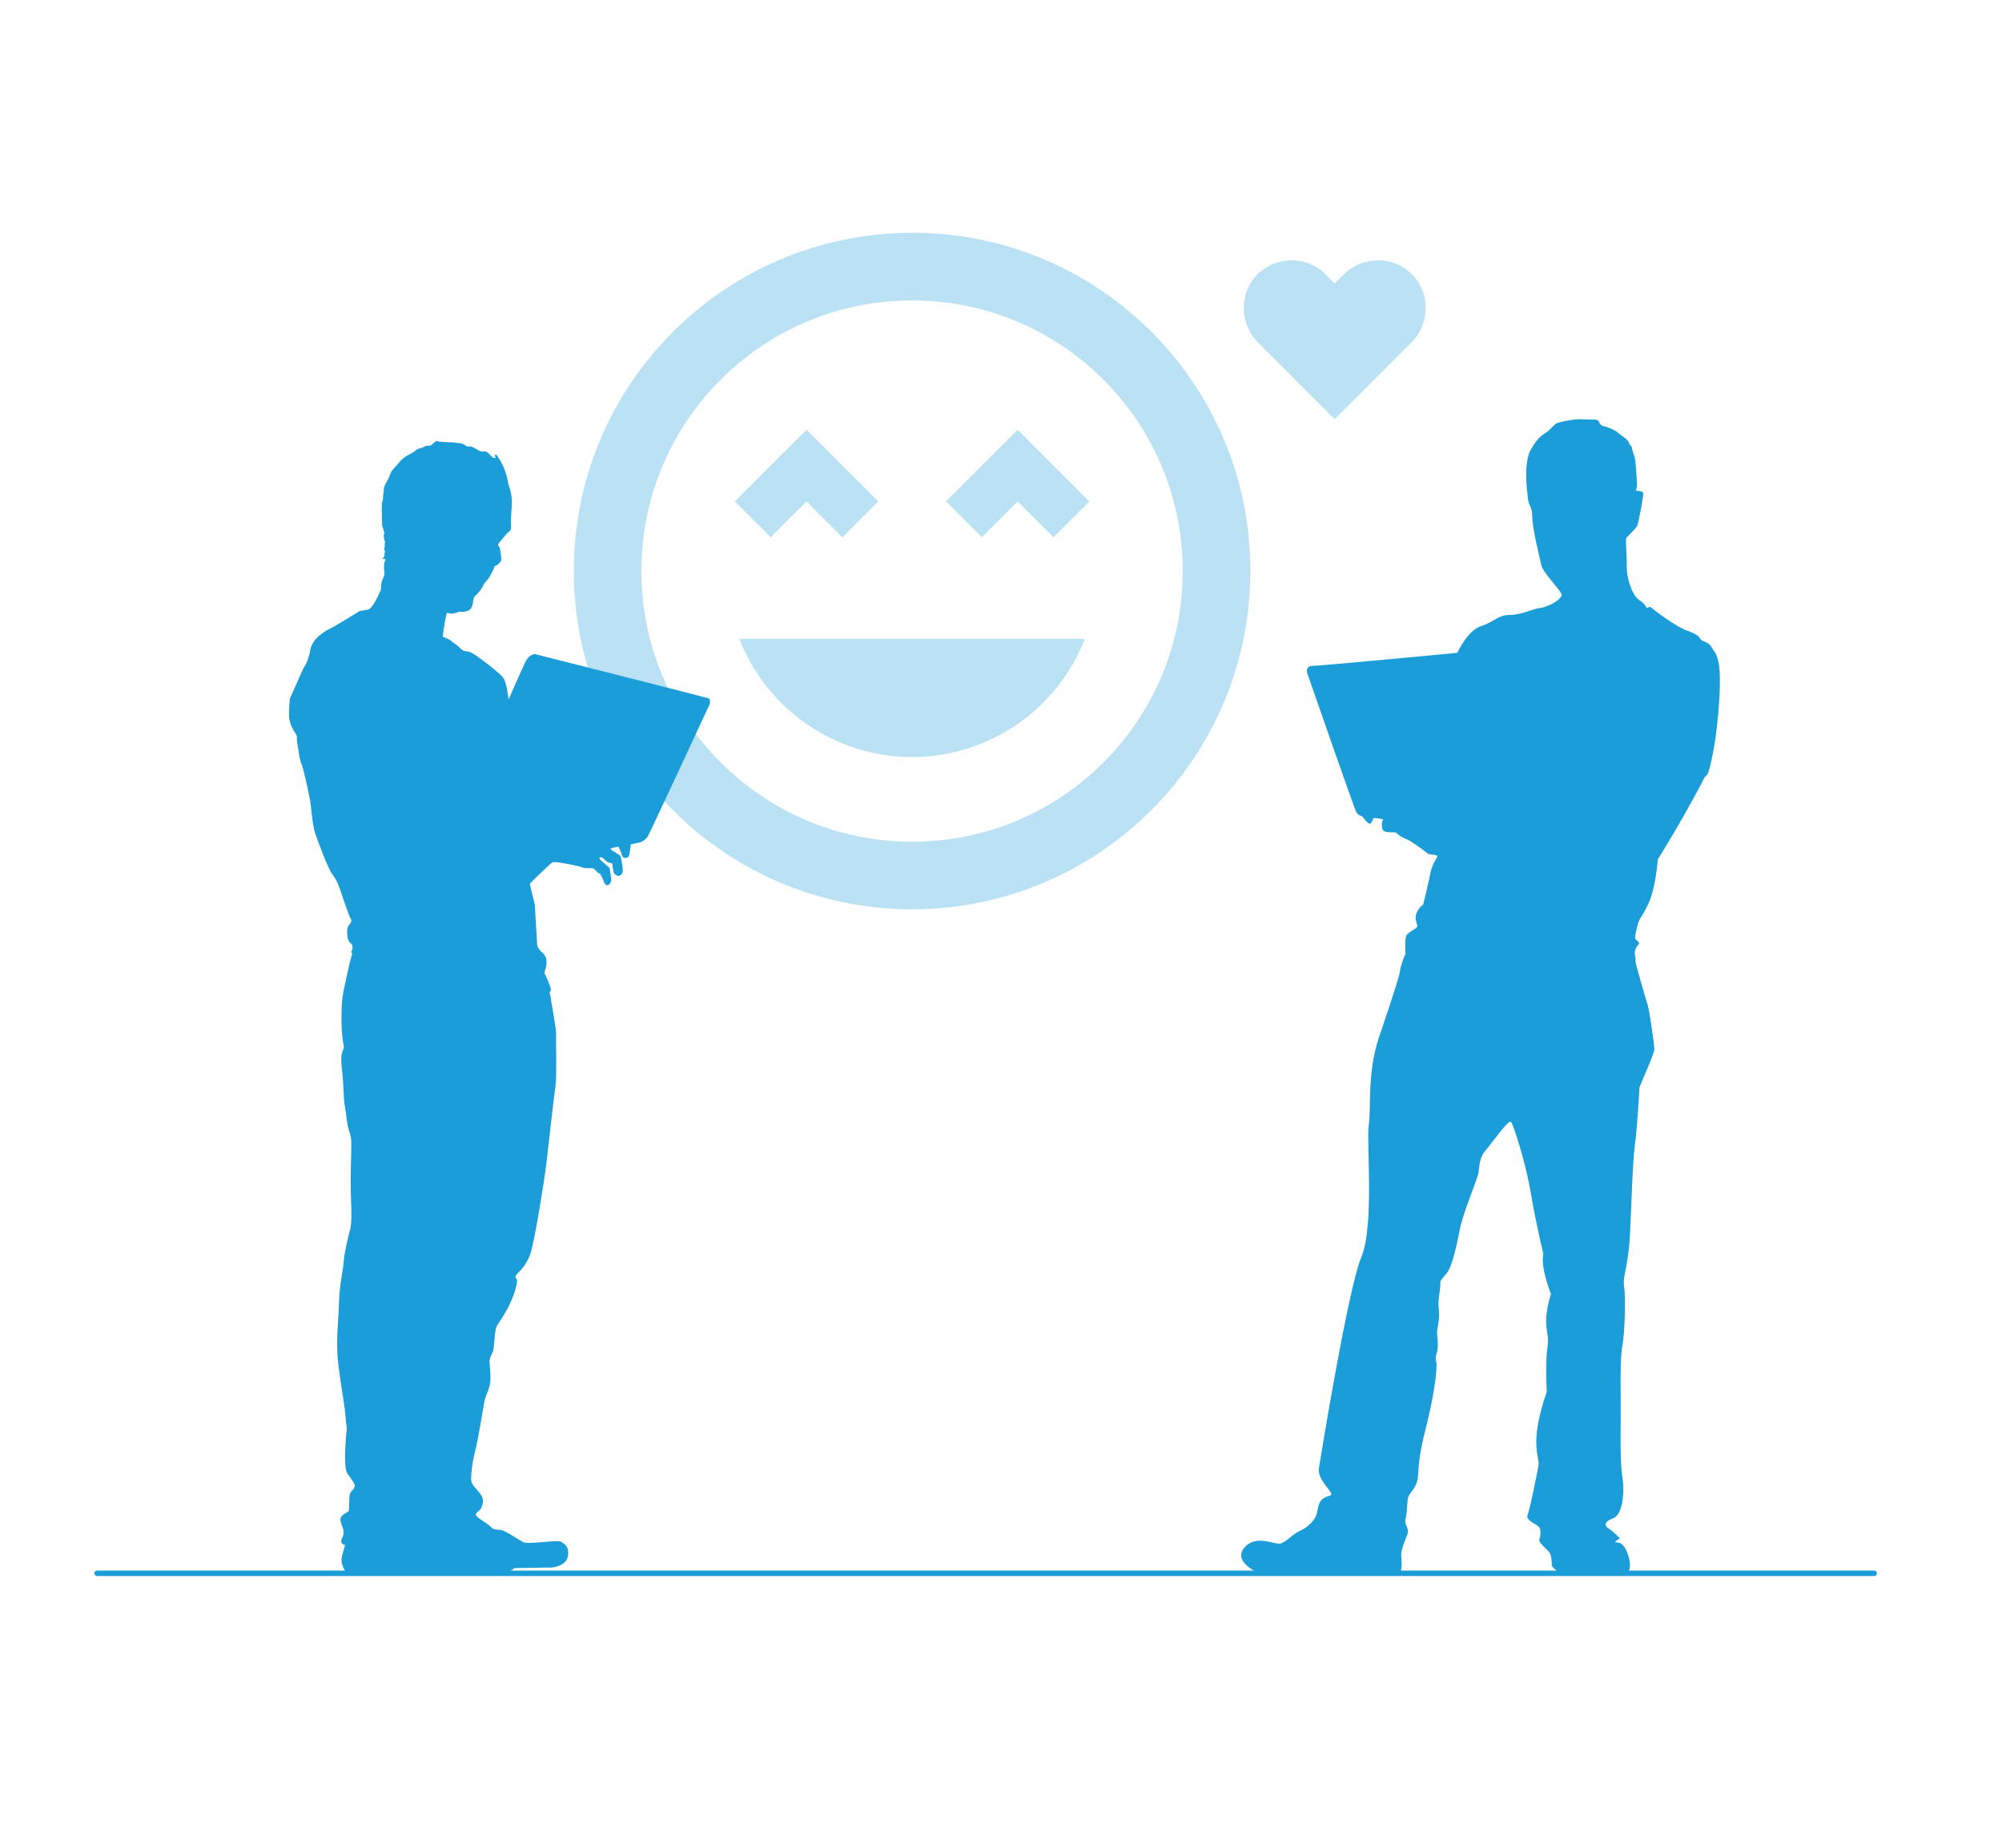
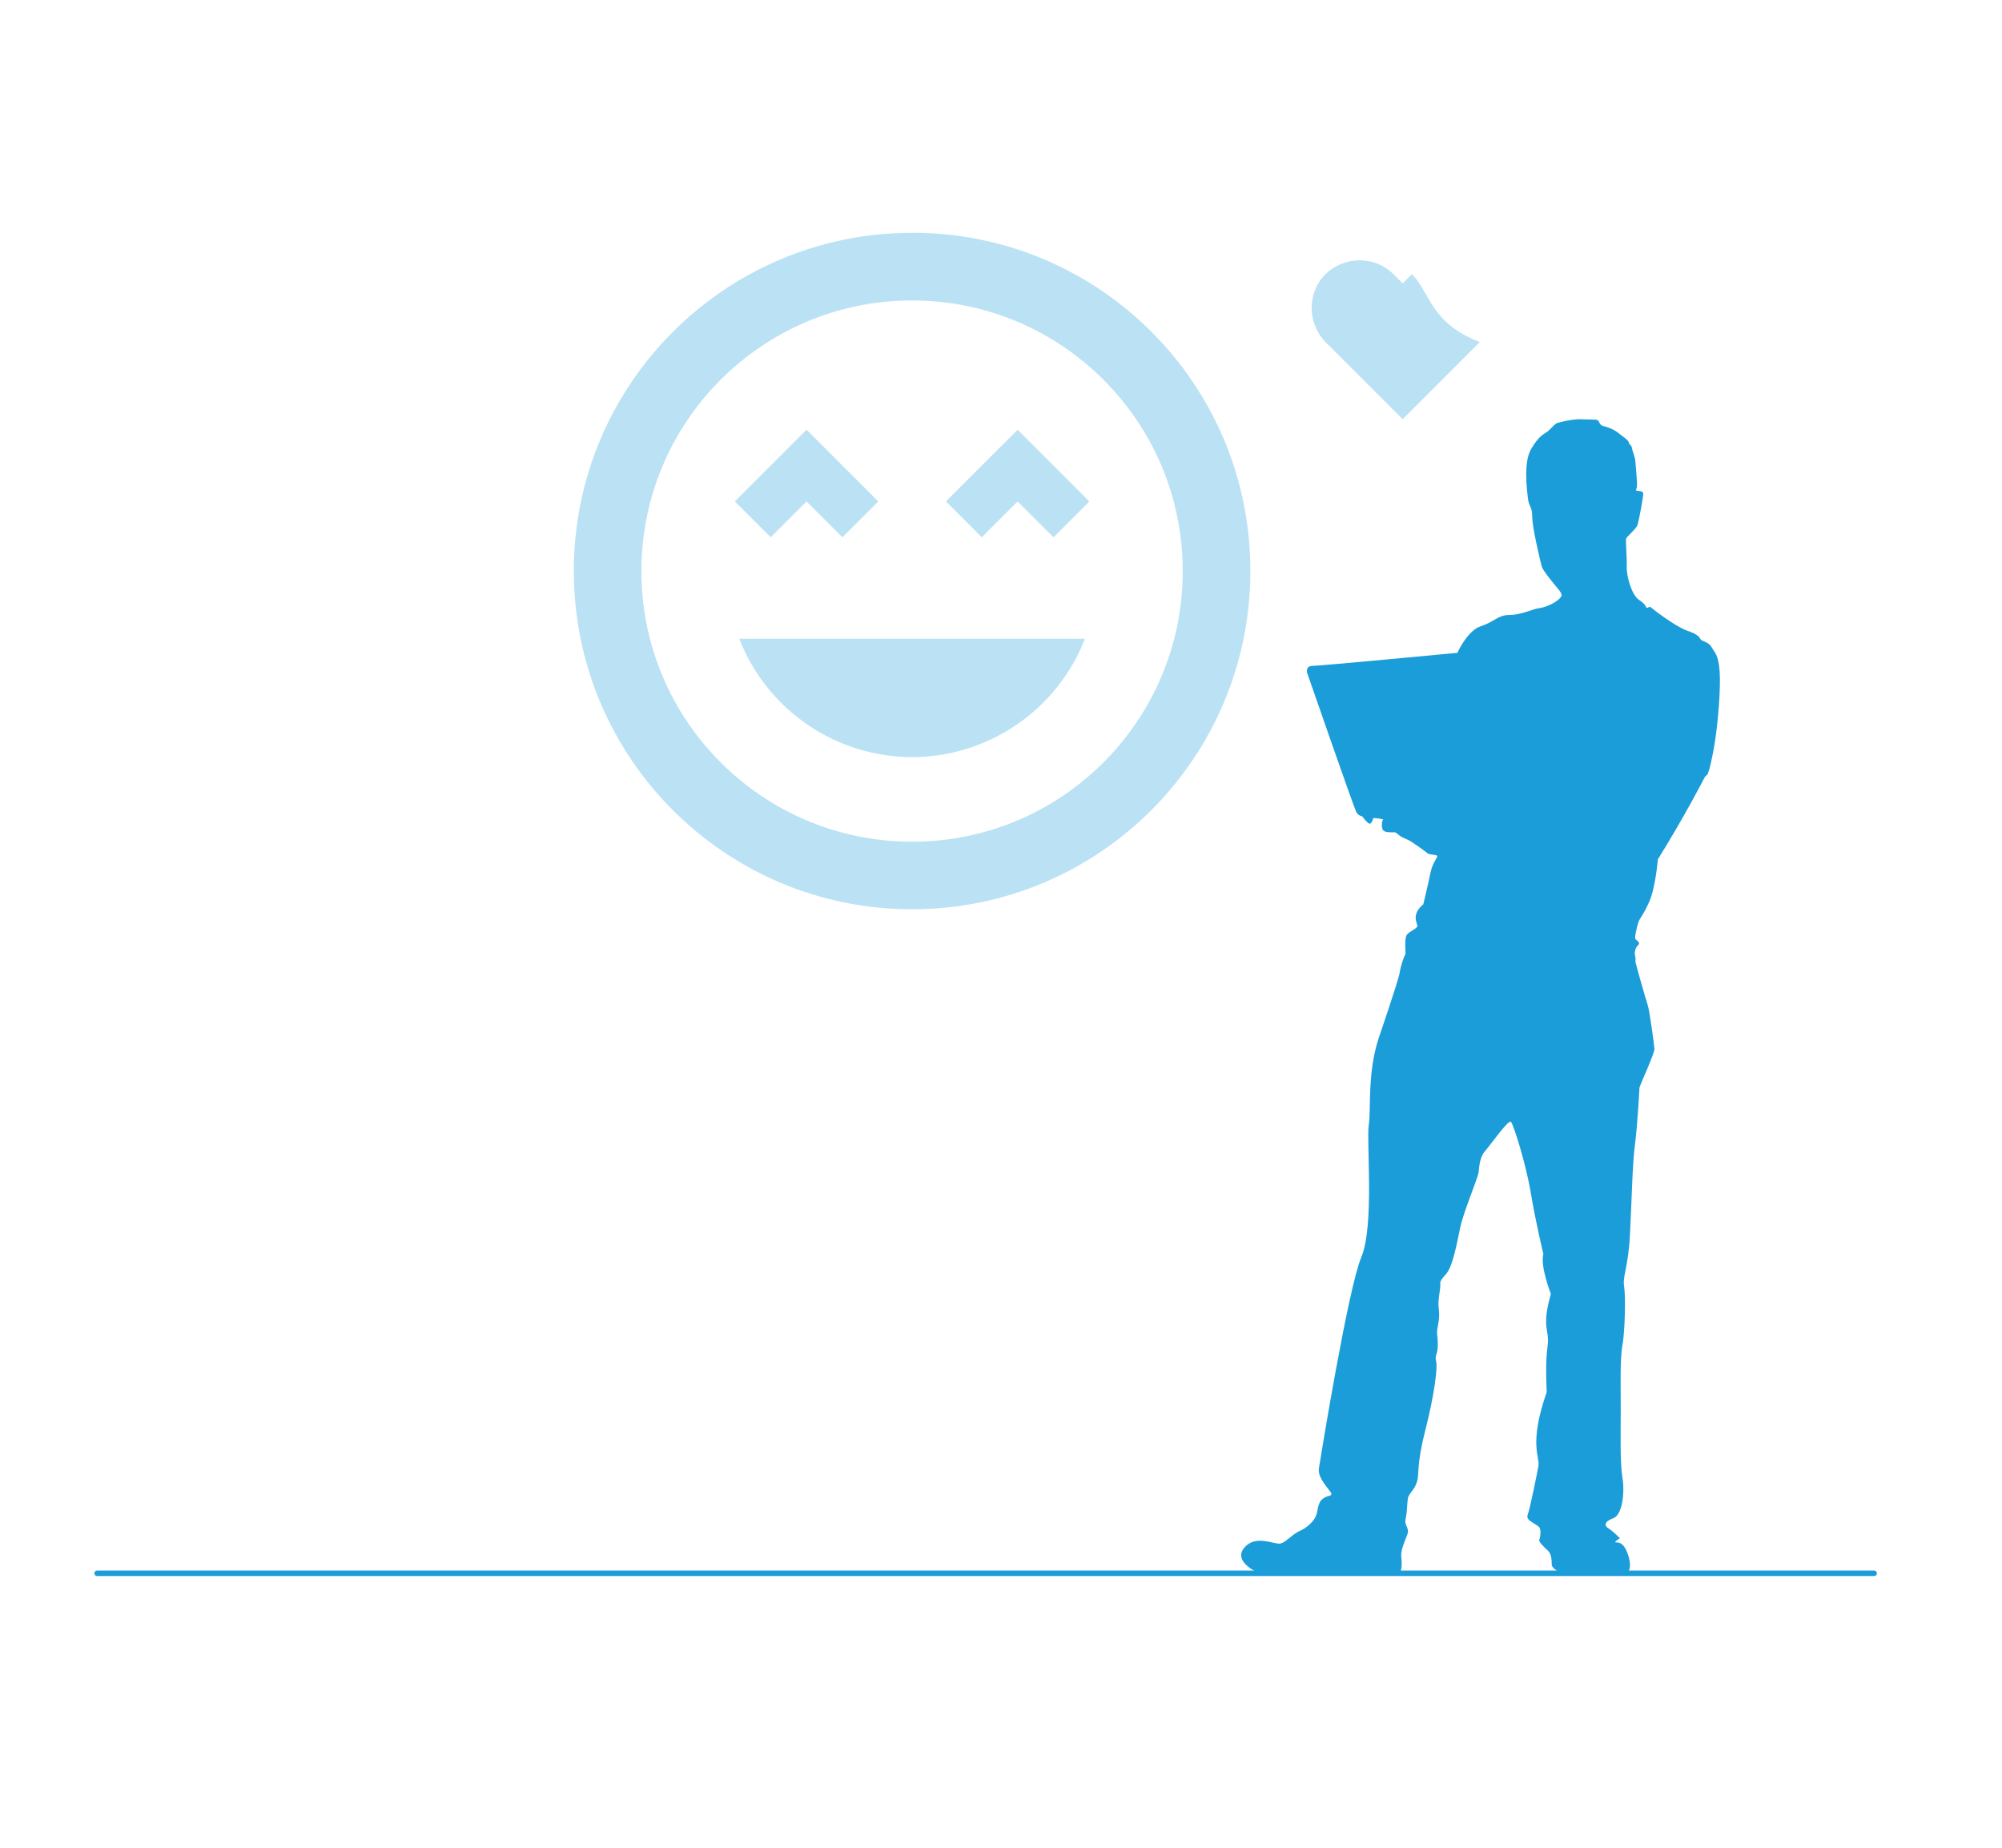
<svg xmlns="http://www.w3.org/2000/svg" version="1.1" x="0px" y="0px" viewBox="0 0 368.5 340.16" style="enable-background:new 0 0 368.5 340.16;" xml:space="preserve">
  <style type="text/css">
	.st0{display:none;}
	.st1{display:inline;fill:#F1F1F1;}
	.st2{display:inline;fill:#FFFFFF;}
	.st3{display:inline;fill:#E3E2E2;}
	.st4{display:inline;fill:#42A7DE;}
	.st5{display:inline;fill:#2F2F41;}
	.st6{display:inline;fill:#F5B3B6;}
	.st7{display:inline;fill:#CAC9C9;}
	.st8{display:inline;}
	.st9{fill:#D9DBDB;}
	.st10{fill:#FFFFFF;}
	.st11{fill:#575DA6;}
	.st12{fill:#F3A1A5;}
	.st13{fill:#302F43;}
	.st14{display:inline;fill:#403D58;}
	.st15{display:inline;fill:#403D56;}
	.st16{display:inline;fill:#F5B5B7;}
	.st17{display:inline;fill:#CCCBCB;}
	.st18{display:inline;fill:#E6E5E5;}
	.st19{fill:#EFEFEF;}
	.st20{fill:#E3E4E3;}
	.st21{fill:#E6E5E5;}
	.st22{fill:#F1F1F1;}
	.st23{fill:#403D56;}
	.st24{fill:#F5B3B6;}
	.st25{fill:#2F2F41;}
	.st26{fill:#42A7DE;}
	.st27{fill:#CAC9C9;}
	.st28{display:inline;fill:#575DA6;}
	.st29{display:inline;opacity:0.1;enable-background:new    ;}
	.st30{display:inline;fill:#A0616A;}
	.st31{fill:#CCCBCB;}
	.st32{fill:#A0616A;}
	.st33{display:inline;fill:#EB6484;}
	.st34{display:inline;fill:#9E616A;}
	.st35{display:inline;fill:#2D293D;}
	.st36{fill:#BAE2F4;}
	.st37{fill:none;stroke:#1A9DD9;stroke-linecap:round;stroke-linejoin:round;stroke-miterlimit:10;}
	.st38{fill:#99D8F4;}
	.st39{fill:none;stroke:#99D8F4;stroke-width:3;stroke-miterlimit:10;}
	.st40{fill:none;stroke:#1A9DD9;stroke-width:0.914;stroke-linecap:round;stroke-linejoin:round;stroke-miterlimit:10;}
	.st41{fill:#A3D8F0;}
	.st42{fill:#8CCEEC;}
	.st43{fill:none;}
	.st44{fill:#F3D8BF;}
	.st45{fill:#DBE7C6;}
	.st46{fill:#1A9DD9;}
	.st47{fill:#009FE3;}
	.st48{fill:#5FBAE4;}
	.st49{fill:#D1EBF7;}
	.st50{fill:#E8F5FB;}
	.st51{fill:#48B0E1;}
	.st52{fill:none;stroke:#FFFFFF;stroke-width:2;stroke-linecap:round;stroke-linejoin:round;stroke-miterlimit:10;}
	.st53{fill:none;stroke:#8CCEEC;stroke-width:2;stroke-miterlimit:10;}
	.st54{fill:none;stroke:#FFFFFF;stroke-width:3;stroke-miterlimit:10;}
	.st55{fill:none;stroke:#FFFFFF;stroke-miterlimit:10;}
	.st56{fill:none;stroke:#FFFFFF;stroke-width:10;stroke-linecap:round;stroke-linejoin:round;}
	.st57{fill-rule:evenodd;clip-rule:evenodd;fill:#8CCEEC;}
	.st58{fill:#FEFEFE;}
	.st59{fill-rule:evenodd;clip-rule:evenodd;fill:#00B3E8;}
	.st60{fill:#009DF0;}
	.st61{clip-path:url(#SVGID_00000064336730552133955710000012932103267064248754_);}
	.st62{fill:#273942;}
	.st63{fill:#82185A;}
	.st64{fill:#82536F;}
	.st65{fill:#D18F54;}
	.st66{fill:#C38A59;}
	.st67{fill:#431E0F;}
	.st68{fill:#62294B;}
	.st69{fill:#AE7D55;}
	.st70{fill:#AE7C4C;}
	.st71{fill:none;stroke:#3696D3;stroke-width:3.202;stroke-linecap:round;stroke-linejoin:round;}
	.st72{fill:#FCE2CC;}
	.st73{fill:none;stroke:#3696D3;stroke-width:1.053;stroke-linecap:round;stroke-linejoin:round;}
	.st74{fill:#D9E9CF;stroke:#3696D3;stroke-width:1.053;stroke-linecap:round;stroke-linejoin:round;}
	.st75{fill:#46ACE2;}
	.st76{fill:#4FB0E4;}
	.st77{fill:none;stroke:#3696D3;stroke-width:0.632;stroke-linecap:round;stroke-linejoin:round;}
	.st78{fill:#FCE2CC;stroke:#3696D3;stroke-width:1.053;stroke-linecap:round;stroke-linejoin:round;}
	.st79{fill:none;stroke:#009FE3;stroke-miterlimit:10;}
	.st80{fill:#FFFFFF;stroke:#8CCEEC;stroke-width:1.399;stroke-miterlimit:10;}
	.st81{fill:#61BBE5;}
</style>
  <g id="Layer_1" class="st0">
</g>
  <g id="Layer_2">
    <g transform="translate(55 174)">
      <path class="st36" d="M112.82-131.14c-34.39,0.04-62.24,27.94-62.2,62.33c0.04,34.39,27.94,62.24,62.33,62.2    c34.36-0.04,62.2-27.9,62.2-62.27c0.04-34.35-27.78-62.23-62.13-62.27C112.96-131.14,112.89-131.14,112.82-131.14z M112.88-19.05    c-27.51,0-49.82-22.3-49.82-49.82s22.3-49.82,49.82-49.82s49.82,22.3,49.82,49.82c0.01,27.5-22.28,49.81-49.79,49.82    C112.9-19.05,112.89-19.05,112.88-19.05z M119.11-81.69l6.6,6.6l6.6-6.6l6.6,6.6l6.6-6.6l-13.2-13.2L119.11-81.69z M93.46-81.69    l6.6,6.6l6.6-6.6l-13.2-13.2l-13.2,13.2l6.6,6.6L93.46-81.69z M112.88-34.62c14.08-0.03,26.71-8.68,31.82-21.79H81.07    C86.18-43.3,98.8-34.65,112.88-34.62z" />
    </g>
    <line class="st37" x1="17.87" y1="289.63" x2="344.97" y2="289.63" />
-     <path class="st46" d="M93.55,89.02c0,0-0.29-2.49-1.7-4.59c0,0-1.01-1.73-0.65-0.11c0,0-0.22,0.14-0.65-0.25   c-0.43-0.4-0.9-1.01-1.34-0.98c-0.43,0.04-0.69,0.07-1.05-0.14c-0.36-0.22-1.19-0.69-1.48-0.76c-0.29-0.07-0.54,0.14-0.83-0.07   c-0.29-0.22-0.83-0.51-1.05-0.51c-0.22,0-1.44-0.22-1.84-0.18c-0.4,0.04-1.48-0.11-1.95-0.11c-0.47,0-0.47-0.33-1.01,0.07   c-0.54,0.4-0.43,0.58-0.98,0.65c-0.54,0.07-0.54-0.04-0.98,0.22c-0.43,0.25-1.23,0.29-1.55,0.69c-0.33,0.4-1.95,0.9-2.85,1.99   c-0.9,1.08-1.48,1.52-1.73,2.17c-0.25,0.65-0.22,0.61-0.51,1.19c-0.29,0.58-0.43,0.69-0.65,1.26c-0.22,0.58-0.04,0.9-0.18,1.37   c-0.14,0.47,0,1.08-0.14,1.3c-0.14,0.22-0.11,0.25-0.14,0.94c-0.04,0.69-0.04,0.47,0,1.12c0.04,0.65,0,1.44,0.04,2.2   c0.04,0.76,0.14,0.36,0.25,1.01c0.11,0.65,0.29,0.4,0.11,0.87c-0.18,0.47,0.04,0.54,0.04,0.94c0,0.4,0.18-0.07,0.11,0.58   c-0.07,0.65,0.04,0.72-0.11,1.08c-0.14,0.36,0.25,0.33,0.11,0.69c-0.14,0.36,0.07,0.54-0.22,0.94c-0.29,0.4,0.04,0.25-0.29,0.4   c-0.33,0.14,0.83-0.4,0.58,0.14c-0.25,0.54-0.22,1.01-0.22,1.59c0,0.58,0.29,0.83-0.22,1.84c-0.51,1.01-0.14,1.7-0.51,2.35   c-0.36,0.65-1.3,3.14-2.31,3.32c-1.01,0.18-1.34,0.22-1.45,0.25c-0.11,0.04-4.23,2.64-5.2,3.11c-0.98,0.47-3.5,1.81-3.9,4.12   c-0.4,2.31-1.08,2.85-1.52,3.87c-0.43,1.01-1.91,4.33-2.13,4.8c-0.22,0.47-0.25,2.75-0.25,3.36c0,0.61,0.18,1.16,0.33,1.63   c0.14,0.47,0.72,1.45,0.9,1.7c0.18,0.25,0.25,0.54,0.22,0.83c-0.04,0.29,0.11,1.26,0.22,1.81c0.11,0.54,0.25,1.84,0.4,2.2   c0.14,0.36,0.04,0.47,0.14,0.51c0.11,0.04,0.61,1.99,0.87,3.11c0.25,1.12,0.87,3.9,0.94,4.77c0.07,0.87,0.4,4.05,0.83,5.2   c0.43,1.16,2.24,6.32,3.18,7.51c0.94,1.19,1.41,2.85,1.88,4.26c0.47,1.41,1.05,3,1.26,3.47c0.22,0.47,0.33,0.54,0.29,0.87   c-0.04,0.33-0.76,0.79-0.76,1.7c0,0.9-0.04,1.88,0.83,2.49c0,0,0.25,0.4,0.15,0.79c-0.11,0.4-0.25,0.72-0.25,0.72l0.22,0.18   c0,0-0.36,1.05-1.05,4.3c-0.69,3.25-0.98,4.05-0.94,8.24c0.04,4.19,0.69,4.48,0.33,5.17c-0.36,0.69-0.51,1.59-0.22,3.9   c0.29,2.31,0.25,5.27,0.51,6.57c0.25,1.3,0.36,3.18,0.76,4.44c0.4,1.26,0.43,1.34,0.43,2.96c0,1.63-0.22,6.43-0.07,9.32   c0.14,2.89,0.14,4.8-0.14,5.89c-0.29,1.08-1.12,4.44-1.19,5.92c-0.07,1.48-0.79,4.3-0.87,7.55c-0.07,3.25-0.65,7.3-0.11,11.56   c0.54,4.26,1.26,8.09,1.3,9.28c0.04,1.19,0.33,2.24,0.22,2.78c-0.11,0.54-0.29,3.43-0.29,4.41s0,2.64,0.33,3.29   c0.33,0.65,1.52,1.91,1.44,2.49c-0.07,0.58-0.58,0.83-0.83,1.3c-0.25,0.47-0.18,3-0.25,3.25c-0.07,0.25-1.55,0.72-1.55,1.55   c0,0.83,0.47,1.26,0.58,2.24c0.11,0.98-0.65,1.48-0.36,2.1c0.29,0.61,0.72,0.07,0.58,0.65c-0.14,0.58-0.79,2.2-0.54,3.11   c0.25,0.9,0.54,1.52,1.08,1.73c0.54,0.22,29.15,0,29.15,0s1.26-0.47,1.52-0.83l6.97-0.11c0,0,2.6-0.25,2.89-2.06   c0.29-1.81-0.58-2.24-1.26-2.67c-0.69-0.43-5.82,0.54-6.9,0.07c-1.08-0.47-3.32-2.24-4.44-2.28c-1.12-0.04-1.16-0.14-1.88-0.79   c-0.72-0.65-2.49-1.52-2.46-2.02c0.04-0.51,0.83-0.65,1.01-1.26c0.18-0.61,0.8-1.45-0.47-2.89c-1.26-1.44-1.41-1.73-1.41-2.46   c0-0.72,0.14-2.75,0.72-4.98c0.58-2.24,1.44-7.66,1.66-8.92c0.22-1.26,0.65-1.84,1.01-3.11c0.36-1.26,0.04-3.83,0-4.41   c-0.04-0.58,0.22-1.19,0.58-1.88c0.36-0.69,0.29-3.83,0.72-4.7c0.43-0.87,1.59-2.24,2.6-4.51c1.01-2.28,1.23-3.83,1.16-4.05   c-0.07-0.22-0.47-0.47-0.18-0.9c0.29-0.43,1.99-1.66,2.75-4.3c0.76-2.64,2.42-12.79,2.82-16.22c0.4-3.43,1.45-12.79,1.7-14.38   c0.25-1.59,0.04-8.89,0.11-9.46c0.07-0.58-0.47-3.29-0.58-4.19c-0.11-0.9-0.29-1.37-0.36-2.13c-0.07-0.76-0.18-0.98-0.25-1.23   c-0.07-0.25,0.25-0.4,0.22-0.76c-0.04-0.36-0.83-2.28-0.97-2.53c-0.14-0.25-0.33-0.29-0.11-0.9c0.22-0.61,0.69-2.31-0.47-3.25   c-1.16-0.94-1.01-1.84-1.01-2.13c0-0.29-0.36-5.49-0.36-6.32c0-0.83-1.08-4.08-0.9-4.3c0.18-0.22,3.65-3.65,4.12-3.9   c0.47-0.25,5.06,0.72,5.49,0.94c0.43,0.22,1.23,0.11,1.73,0.14c0.51,0.04,0.54,0.29,0.98,0.69c0.43,0.4,0.54,0.22,0.69,0.54   c0.14,0.33,0.47,0.9,0.61,1.34s0.47,0.69,0.79,0.51s0.58-0.61,0.51-1.16c-0.07-0.54-0.25-1.91-0.36-2.02   c-0.11-0.11-1.59-1.34-1.7-1.52c-0.11-0.18-0.14-0.43,0.11-0.4c0.25,0.04,0.43,0.11,0.72,0.43c0.29,0.33,0.69,0.54,0.98,0.61   c0.29,0.07,0.47,0.04,0.47,0.25c0,0.22,0.14,1.52,0.43,1.81c0.29,0.29,0.72,0.51,1.12,0.18c0.4-0.33,0.4-0.94,0.33-1.41   c-0.07-0.47-0.22-2.06-0.54-2.24c-0.33-0.18-0.87-0.58-1.08-0.69c-0.22-0.11-0.61-0.36-0.58-0.51c0.04-0.14,1.44-0.36,1.44-0.36   s0.51,0.98,0.65,1.59c0.14,0.61,1.01,0.61,1.23,0.18c0.22-0.43,0.4-2.2,0.4-2.2l1.88-0.43c0,0,0.83-0.36,1.26-1.08   c0.43-0.72,11.31-24.17,11.31-24.17s0.43-1.01-0.22-1.23c-0.65-0.22-31.75-8.09-31.75-8.09s-1.08-0.25-1.92,1.48   c-0.83,1.73-3.07,6.86-3.07,6.86s-0.29-2.96-0.94-3.94c-0.65-0.98-4.77-4.05-5.31-4.33c-0.54-0.29-0.58-0.47-1.3-0.58   c-0.72-0.11-0.72-0.04-1.34-0.58c-0.61-0.54-0.51-0.54-1.12-0.94c-0.61-0.4-0.61-0.58-1.08-0.76c-0.47-0.18-0.83-0.4-0.98-0.4   c-0.14,0,0.43-3.26,0.62-4.1c0.01-0.05,0.02-0.1,0.03-0.13c0.14-0.54,0.4,0.14,1.37-0.11c0.98-0.25,0.9-0.33,1.23-0.29   c0.33,0.04,1.59,0.07,2.02-0.83c0.43-0.9,0.18-1.7,0.65-2.1c0.47-0.4,1.23-1.26,1.41-1.77c0.18-0.51,0.54-0.79,0.9-1.23   c0.36-0.43,1.23-2.09,1.26-2.46c0,0,0.61-0.07,1.19-0.98c0.14-0.47-0.14-2.13-0.25-2.42c-0.11-0.29-0.4-0.43-0.22-0.72   c0.18-0.29,0.79-0.98,1.16-1.44c0.36-0.47,0.83-0.83,0.98-0.98c0.14-0.14,0.22-0.36,0.18-0.79c-0.04-0.43,0-2.24,0.11-3.43   C94.24,92.31,94.31,91.12,93.55,89.02z" />
    <path class="st46" d="M240.59,123.84c0,0-0.34-1.26,1.03-1.26c1.37,0,26.63-2.4,26.63-2.4s1.83-4.11,4.34-4.91   c2.51-0.8,3.09-2.06,5.26-2.06c2.17,0,4.34-1.14,5.49-1.26c1.14-0.11,3.54-1.14,4.11-2.29c0,0,0.1-0.29-0.53-1.09   c-0.63-0.8-2.93-3.44-3.16-4.36c-0.23-0.92-1.72-7-1.72-9.01c0-2.01-0.63-1.89-0.8-3.44c-0.17-1.55-0.86-6.6,0.57-9.07   c1.43-2.47,2.35-2.75,2.98-3.21c0.63-0.46,1.32-1.43,1.84-1.61c0.52-0.17,2.93-0.75,4.25-0.69s2.98,0,3.21,0.17   c0.23,0.17,0.4,0.98,1.03,1.09c0.63,0.11,2.01,0.63,2.75,1.26c0.75,0.63,1.84,1.26,1.95,1.78c0.11,0.52,0.46,0.34,0.57,1.03   c0.11,0.69,0.57,1.55,0.63,2.47c0.06,0.92,0.34,3.62,0.29,4.48c-0.06,0.86-0.4,0.75-0.06,0.86c0.34,0.11,1.15,0,1.21,0.52   c0.06,0.52-0.8,4.94-1.03,5.74c-0.23,0.8-2.01,2.18-2.12,2.58c-0.11,0.4,0.17,3.56,0.11,5.16c-0.06,1.61,0.86,5.22,2.3,6.14   c1.43,0.92,1.15,1.43,1.43,1.43c0.29,0,0.46-0.34,0.75-0.06c0.29,0.29,4.48,3.5,6.6,4.25c2.12,0.75,2.3,1.21,2.52,1.61   c0.23,0.4,1.43,0.4,2.01,1.43c0.57,1.03,1.26,1.32,1.49,4.42c0.23,3.1-0.29,9.35-0.86,12.97c-0.57,3.62-1.15,5.68-1.38,6.03   c-0.23,0.34-0.34,0.23-0.52,0.57c-0.17,0.34-3.62,7.06-8.61,15.09c0,0-0.4,5.16-1.61,7.86c-1.21,2.7-1.72,2.87-2.01,3.84   c-0.29,0.98-0.75,2.81-0.46,3.04c0.29,0.23,0.92,0.63,0.46,1.03c-0.46,0.4-0.75,1.32-0.57,1.95c0.17,0.63,0.06,0.69,0.06,1.03   c0,0.34,1.84,6.77,2.24,7.98c0.4,1.21,1.21,7.4,1.26,8.15c0.06,0.75-2.52,6.37-2.75,7.12c0,0-0.38,7.21-0.84,10.58   c-0.46,3.37-0.61,10.86-0.92,16.68c-0.31,5.82-1.38,7.5-1.07,9.33c0.31,1.84,0.15,8.42-0.31,10.86c-0.46,2.45-0.31,7.96-0.31,11.94   c0,3.98-0.15,9.64,0.31,12.4c0.46,2.75,0,6.89-1.68,7.5c-1.68,0.61-1.68,1.38-0.92,1.84c0.77,0.46,2.14,1.84,2.14,1.84   s-1.22,0.77-0.77,0.77c0.46,0,1.38-0.07,2.14,1.92c0.77,1.99,0.61,3.75-0.46,3.75c-1.07,0-11.78,0-11.78,0s-1.68-0.92-1.68-1.53   c0-0.61,0-1.91-0.61-2.53c-0.61-0.61-1.84-1.65-1.68-2.1c0.15-0.46,0.31-1.05,0.15-1.97c-0.15-0.92-2.75-1.37-2.3-2.59   c0.46-1.22,1.68-7.34,1.99-9.02s-1.84-3.98,1.53-13.62c0,0-0.31-5.35,0.15-8.42c0.46-3.06-1.22-3.21,0.61-9.64   c0,0-1.99-5.05-1.38-7.35c0,0-1.38-5.66-2.3-11.17c-0.92-5.51-3.21-12.7-3.67-13.16c-0.46-0.46-3.67,4.13-4.74,5.36   c-1.07,1.22-1.07,2.91-1.22,3.98c-0.15,1.07-2.75,7.19-3.37,10.1c-0.61,2.91-1.38,7.19-2.6,8.57c-1.22,1.38-1.07,1.38-1.07,2.14   s-0.46,2.75-0.31,3.98c0.15,1.22,0.15,1.99-0.15,3.52c-0.31,1.53,0,1.53,0,3.37s-0.61,1.99-0.31,3.06   c0.31,1.07-0.31,6.12-1.99,12.7c-1.68,6.58-1.07,7.96-1.53,9.49s-1.53,2.14-1.68,3.06c-0.15,0.92-0.15,2.45-0.31,3.21   c-0.15,0.77,0,0-0.15,0.77c-0.15,0.77,0.61,1.53,0.46,2.3c-0.15,0.77-1.38,3.06-1.22,4.44c0.15,1.38,0.15,3.06-0.61,3.06   c-0.76,0-25.56,0-25.56,0s-4.9-2.07-2.75-4.67c2.14-2.6,5.66-0.5,6.73-0.81c1.07-0.31,2.14-1.7,3.52-2.32   c1.38-0.61,2.45-1.69,2.91-2.61c0.46-0.92,0.31-2.45,1.22-3.22s1.53-0.46,1.68-0.92c0.15-0.46-2.6-2.76-2.3-4.74   c0.31-1.99,5.36-33.05,7.8-38.87c2.45-5.82,0.92-21.27,1.38-24.33s-0.31-9.49,1.84-16.07c0,0,3.67-10.69,3.84-11.96   c0.17-1.26,0.86-3.16,1.03-3.33c0.17-0.17-0.23-2.98,0.29-3.67c0.52-0.69,1.89-1.15,1.95-1.61c0.06-0.46-1.26-2.07,1.09-4.02   c0,0,0.98-4.07,1.32-5.8c0.34-1.72,1.21-2.7,1.26-3.04c0.06-0.34-1.49-0.23-1.84-0.57c-0.34-0.34-2.58-1.89-3.04-2.18   c-0.46-0.29-1.43-0.63-1.95-0.98c-0.52-0.34-0.69-0.69-1.09-0.69c-0.4,0-1.84,0.11-2.12-0.46c-0.29-0.57-0.17-1.66,0.06-1.84   c0.23-0.17-1.78-0.34-1.78-0.34s-0.34,1.26-0.8,1.03c-0.46-0.23-1.09-1.09-1.21-1.26c-0.11-0.17-0.69-0.06-1.15-0.86   C249.21,148.69,240.59,123.84,240.59,123.84z" />
-     <path class="st36" d="M259.88,50.47c-3.4-3.4-9-3.4-12.5,0l0,0l-1.7,1.7l-1.7-1.7c-3.4-3.4-9-3.4-12.5,0c-3.4,3.4-3.4,9,0,12.5   l1.7,1.7l12.5,12.5l12.5-12.5l1.7-1.7C263.28,59.47,263.28,53.87,259.88,50.47L259.88,50.47L259.88,50.47z" />
+     <path class="st36" d="M259.88,50.47l0,0l-1.7,1.7l-1.7-1.7c-3.4-3.4-9-3.4-12.5,0c-3.4,3.4-3.4,9,0,12.5   l1.7,1.7l12.5,12.5l12.5-12.5l1.7-1.7C263.28,59.47,263.28,53.87,259.88,50.47L259.88,50.47L259.88,50.47z" />
  </g>
  <g id="filer">
</g>
</svg>